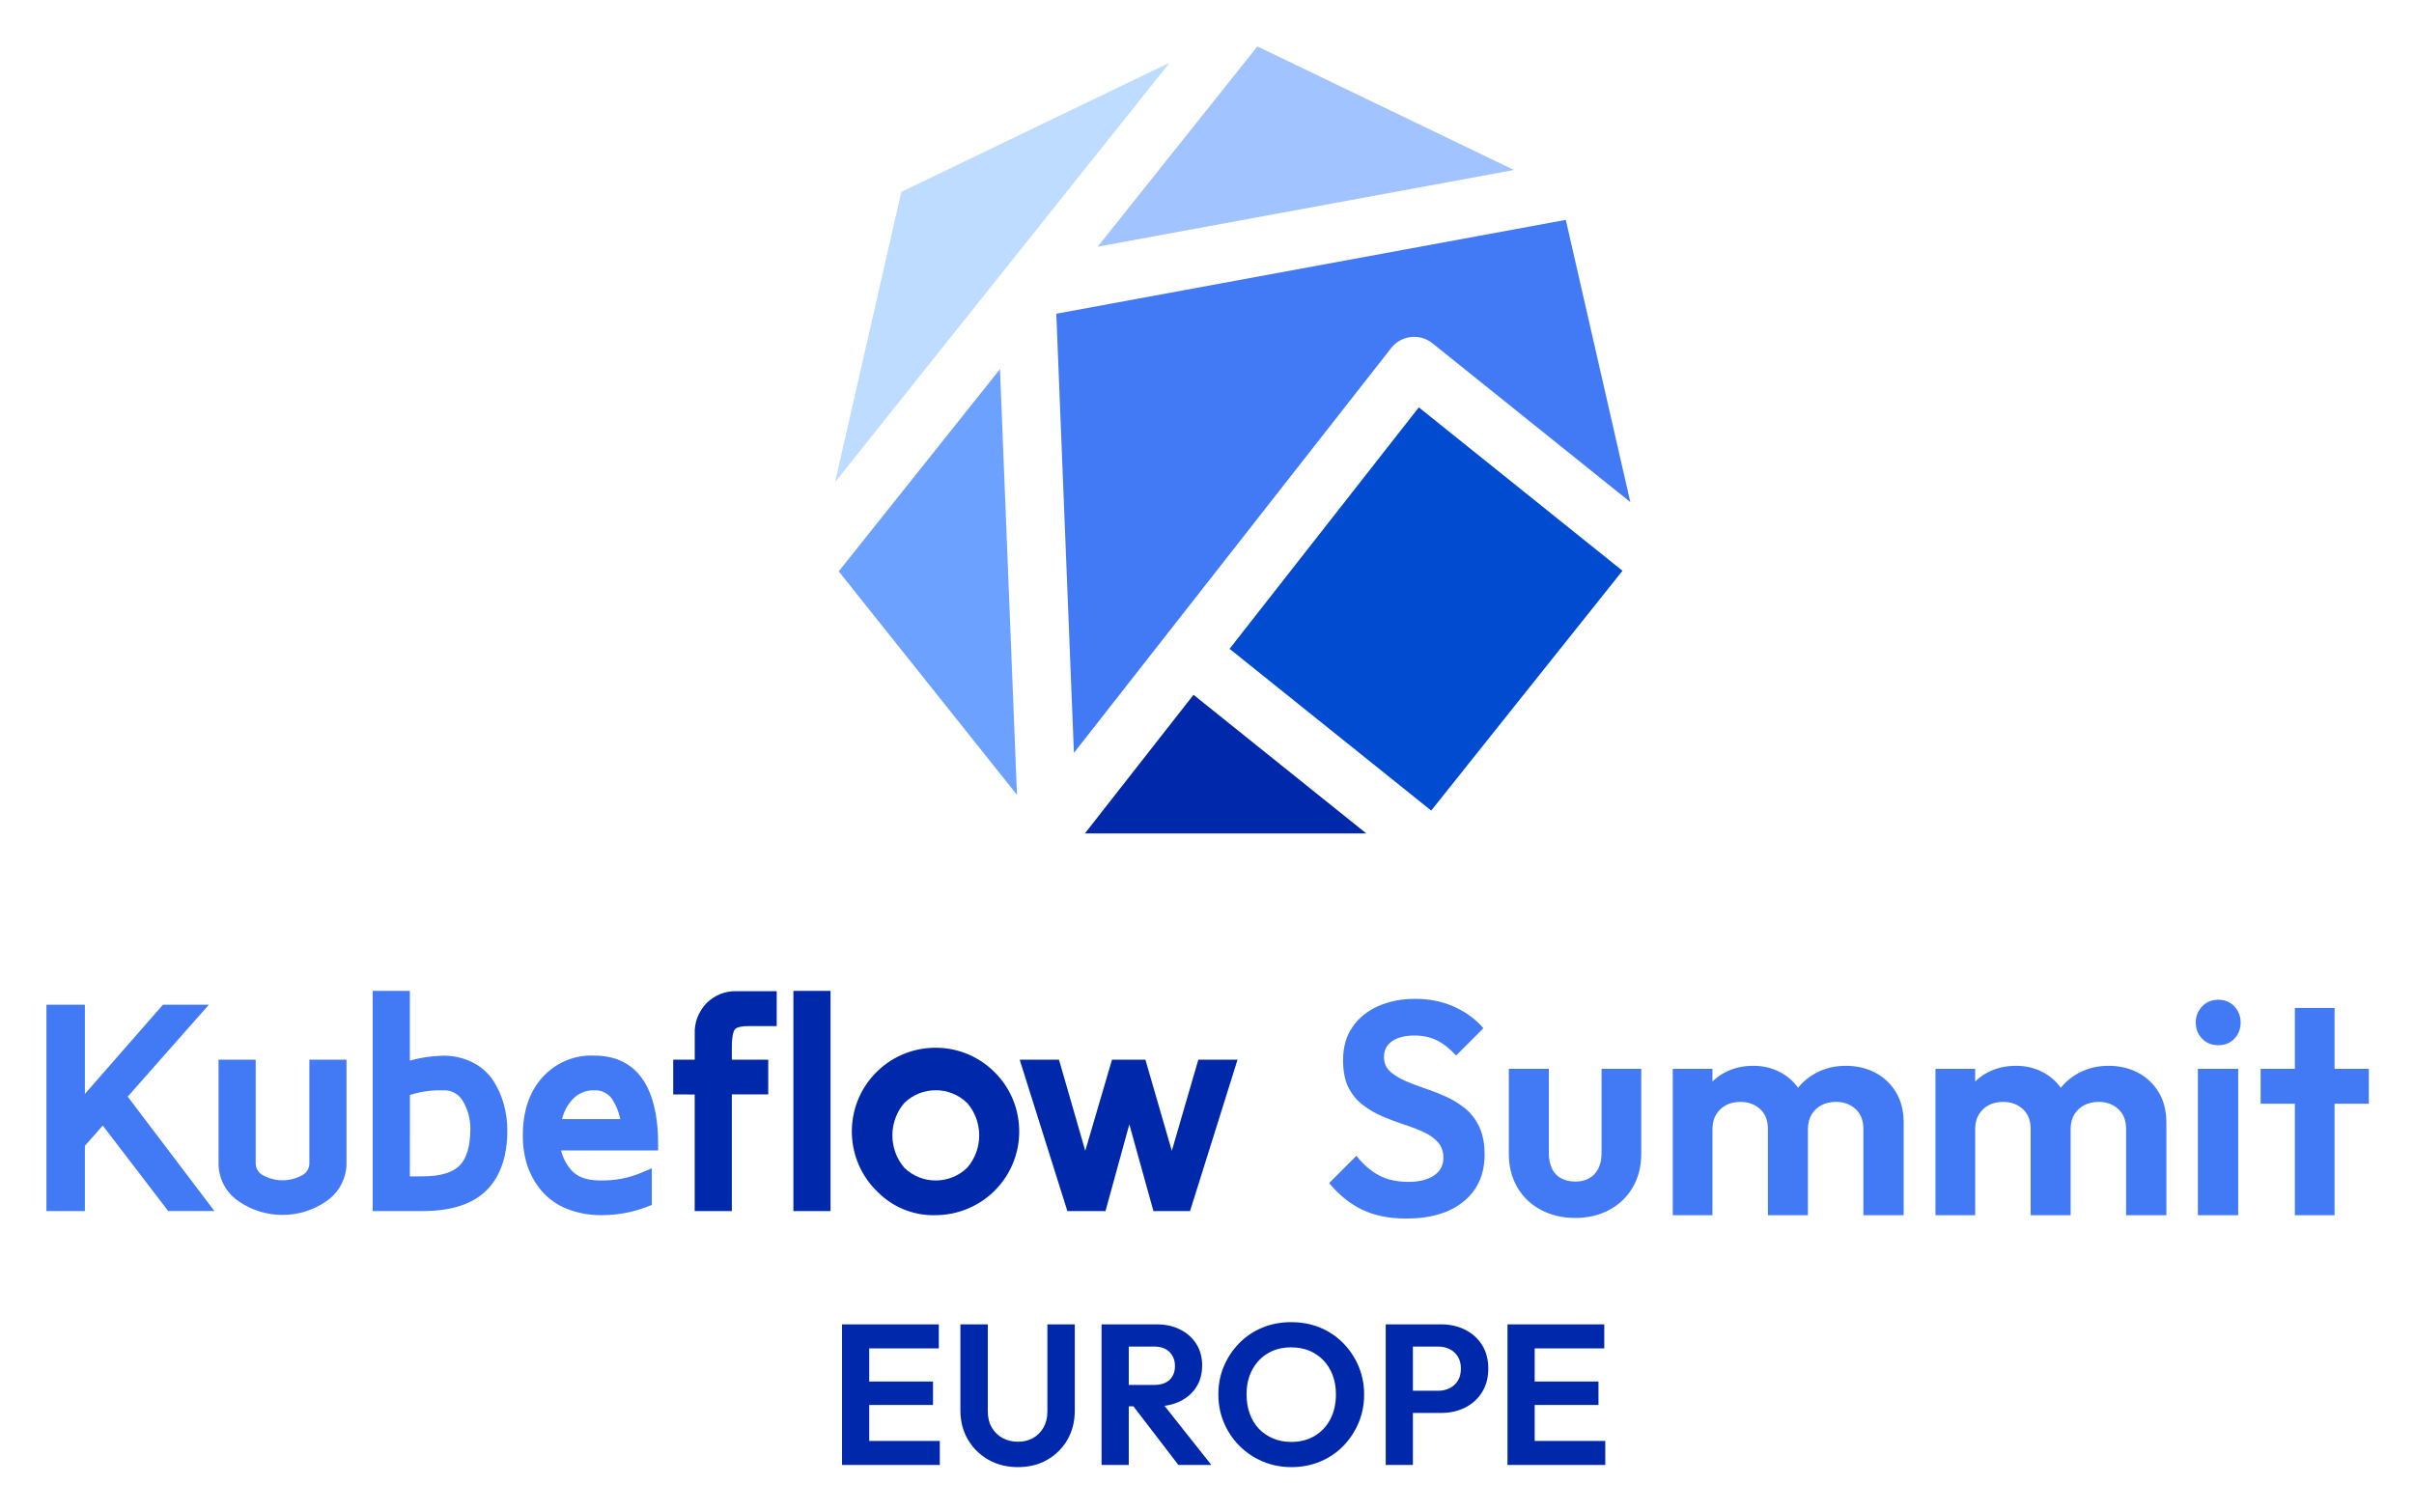
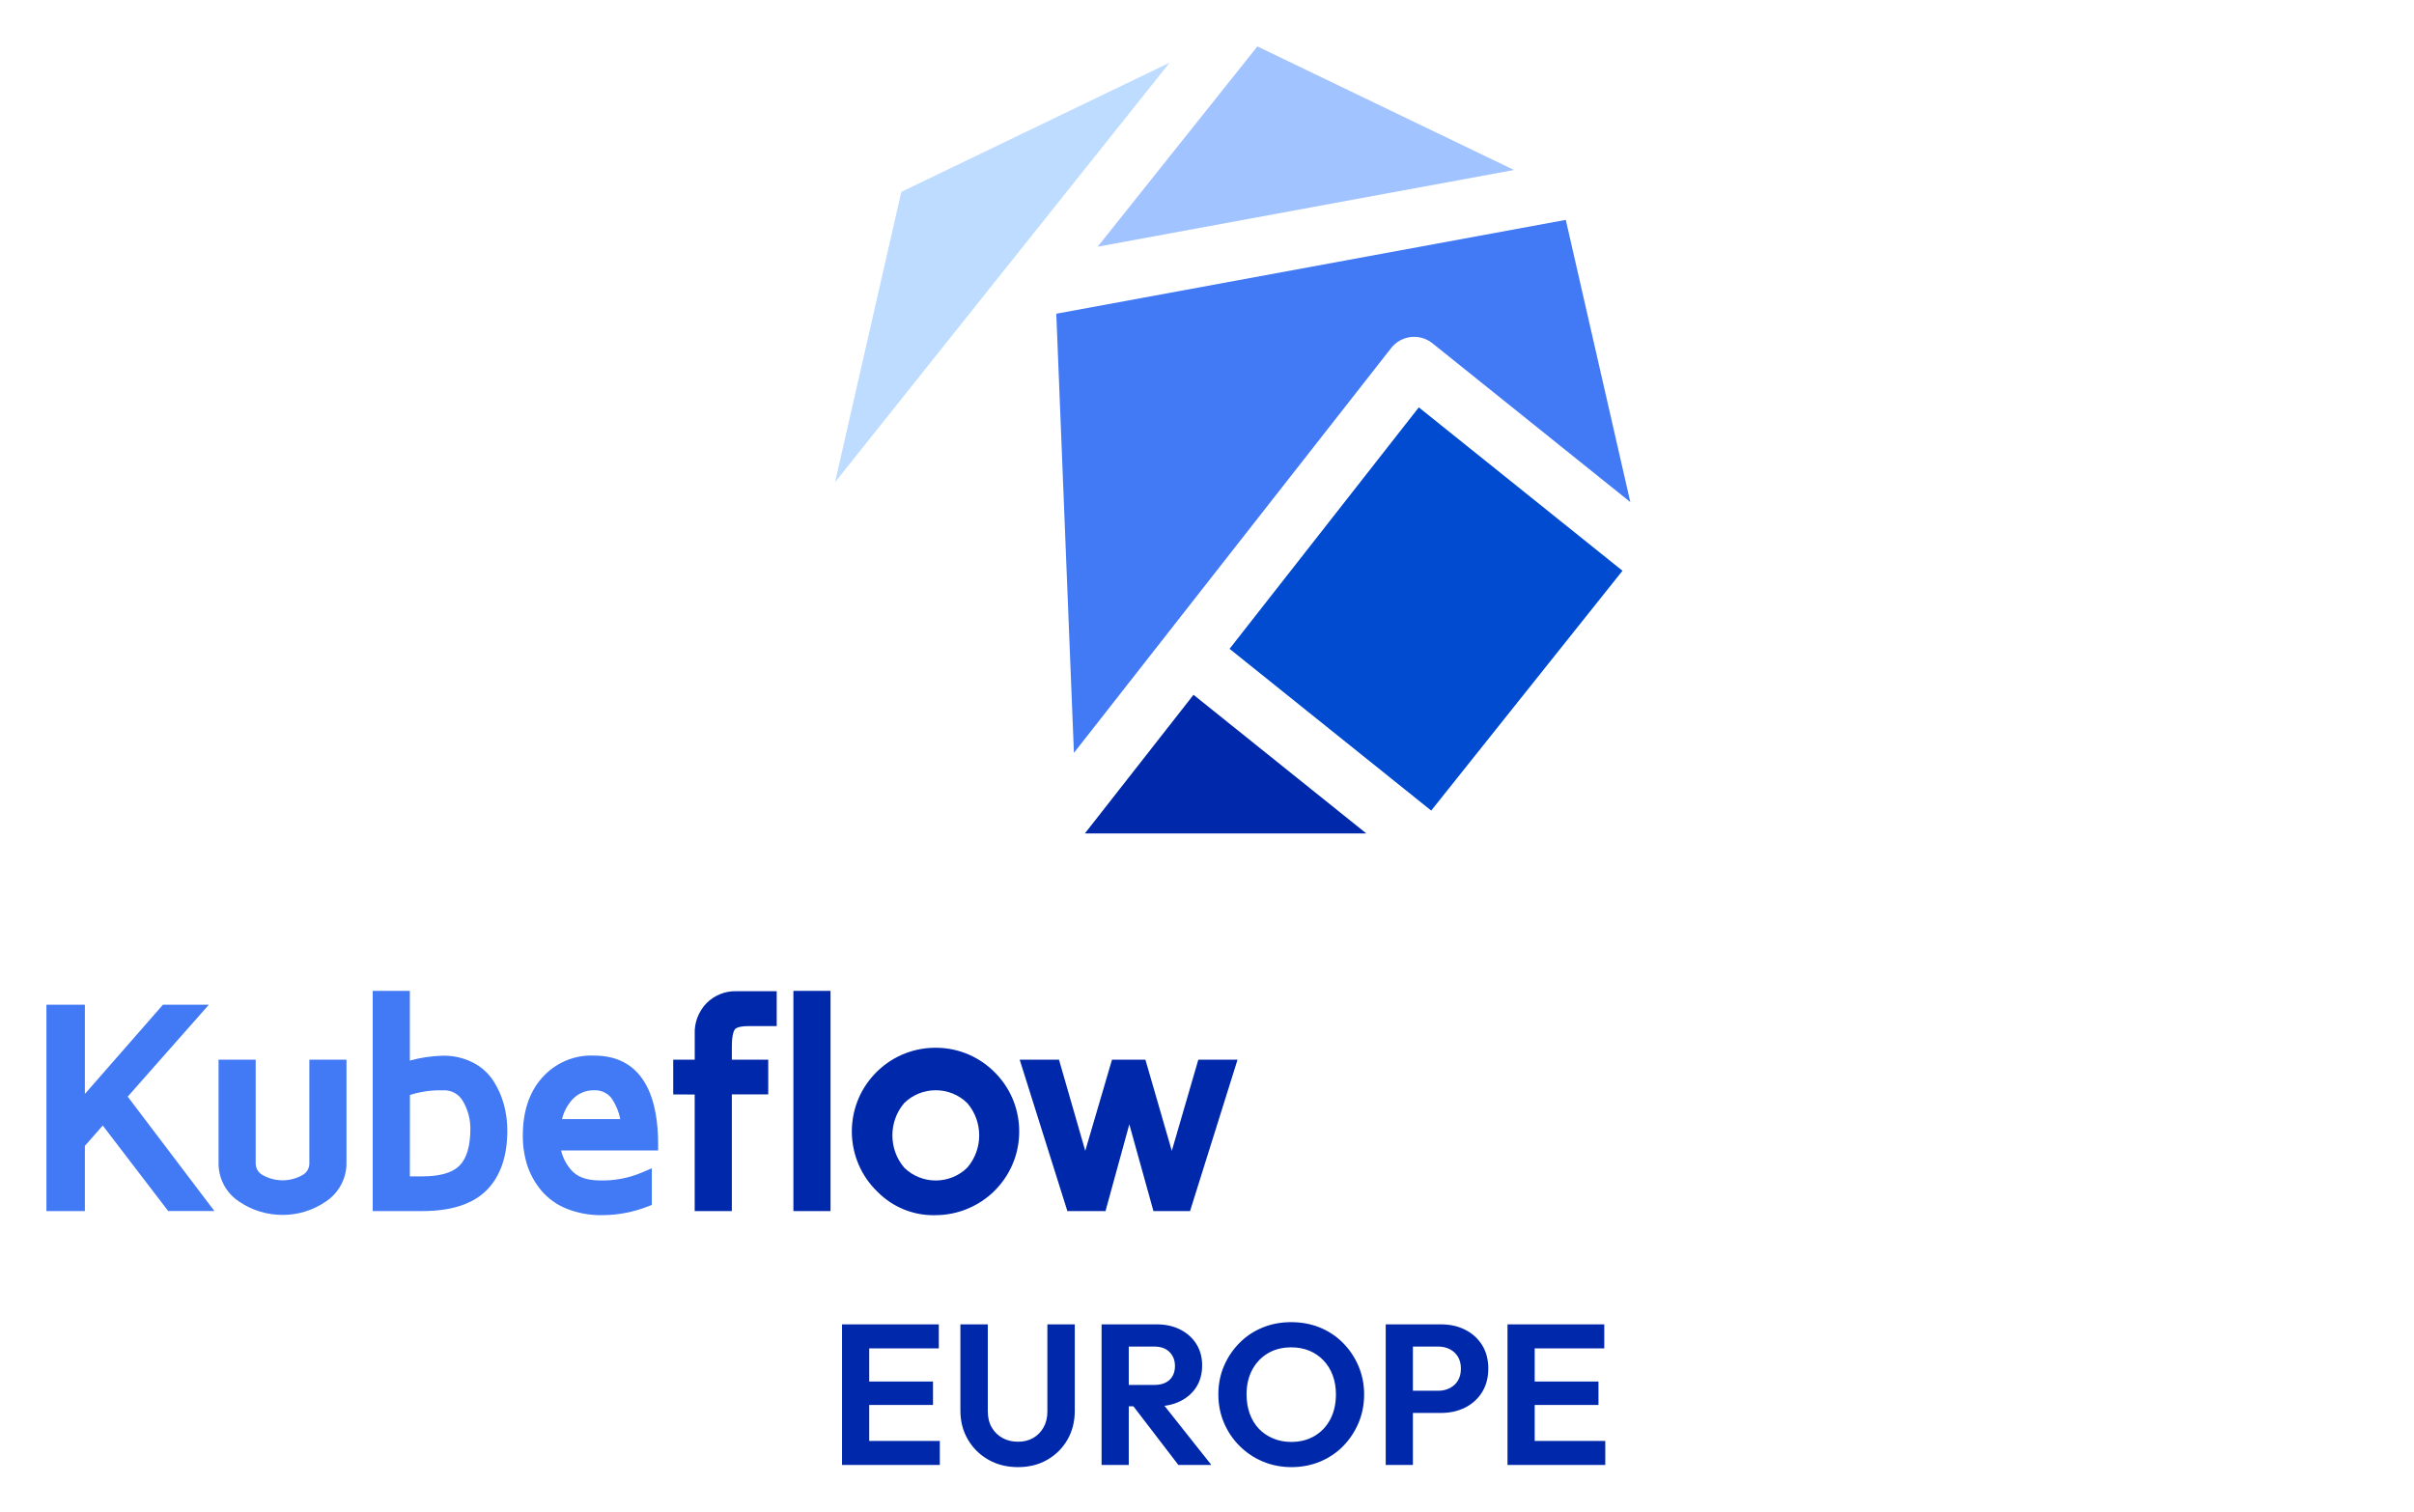
<svg xmlns="http://www.w3.org/2000/svg" role="img" viewBox="-10.09 -10.09 524.68 328.68">
  <title>Kubeflow Summit EU_stacked-color.svg</title>
  <defs>
    <style>.d,.f{stroke-width:0}.d{fill:#4279f4}.f{fill:#0028aa}</style>
  </defs>
  <path d="M219.494 58.104l3.833 95.453 68.949-87.993c2.16-2.761 6.15-3.249 8.911-1.088.021.017.043.034.064.051l43.005 34.516-14.023-61.339-110.739 20.399z" class="d" />
  <path d="M225.711 171.068h61.161l-37.555-30.132-23.606 30.132z" class="f" />
  <path fill="#014bd1" stroke-width="0" d="M298.287 78.457l-41.135 52.485 43.828 35.161 41.575-52.13-44.268-35.516z" />
  <path fill="#bedcff" stroke-width="0" d="M207.957 48.895l.01-.009 36.171-45.361-58.328 28.093-14.407 63.115 36.554-45.838z" />
-   <path fill="#6ca1ff" stroke-width="0" d="M172.207 114.104l38.742 48.578-3.693-92.537-35.049 43.959z" />
  <path fill="#a1c3ff" stroke-width="0" d="M318.977 26.86L263.2 0l-34.712 43.529 90.489-16.669z" />
  <path d="M172.923 308.336v-30.554h5.91v30.554h-5.91zm4.346-25.338v-5.215h16.689v5.215h-16.689zm0 12.3v-5.085h15.429v5.085h-15.429zm0 13.039v-5.215h16.906v5.215h-16.906zm33.899.478c-2.405 0-4.549-.536-6.432-1.608-1.884-1.072-3.368-2.535-4.455-4.389-1.085-1.854-1.63-3.955-1.63-6.302v-18.733h5.955v18.906c0 1.362.289 2.536.869 3.52.579.985 1.362 1.746 2.347 2.282.985.536 2.1.804 3.346.804s2.34-.267 3.282-.804c.942-.536 1.695-1.297 2.26-2.282.565-.984.847-2.144.847-3.477v-18.95h5.955v18.776c0 2.347-.529 4.44-1.586 6.28-1.058 1.84-2.514 3.296-4.369 4.368-1.854 1.072-3.983 1.608-6.389 1.608zm18.168-.478v-30.554h5.91v30.554h-5.91zm4.346-12.734v-4.65h7.04c1.478 0 2.608-.369 3.39-1.108.781-.739 1.173-1.745 1.173-3.021 0-1.217-.392-2.223-1.173-3.021-.783-.797-1.899-1.195-3.347-1.195h-7.084v-4.825h7.649c1.941 0 3.658.384 5.15 1.152 1.493.768 2.651 1.819 3.477 3.151.826 1.333 1.239 2.869 1.239 4.607 0 1.797-.413 3.354-1.239 4.672-.826 1.319-1.992 2.354-3.498 3.107-1.507.754-3.259 1.13-5.259 1.13h-7.519zm12.342 12.734l-10.127-13.212 5.476-1.695 11.822 14.908h-7.172zm24.6.478c-2.231 0-4.31-.406-6.237-1.217s-3.615-1.941-5.063-3.39c-1.45-1.449-2.578-3.13-3.39-5.042-.811-1.912-1.217-3.969-1.217-6.172 0-2.202.406-4.251 1.217-6.15.812-1.898 1.935-3.57 3.37-5.02 1.433-1.448 3.107-2.564 5.019-3.347 1.913-.782 3.983-1.173 6.216-1.173 2.26 0 4.346.391 6.258 1.173 1.913.783 3.586 1.898 5.02 3.347 1.434 1.45 2.557 3.13 3.368 5.042.811 1.912 1.217 3.97 1.217 6.172s-.406 4.259-1.217 6.171-1.927 3.593-3.346 5.042c-1.42 1.449-3.093 2.571-5.02 3.368s-3.992 1.195-6.194 1.195zm-.087-5.476c1.941 0 3.643-.435 5.107-1.304 1.462-.869 2.599-2.079 3.411-3.629.811-1.55 1.217-3.353 1.217-5.411 0-1.506-.232-2.883-.695-4.129-.465-1.245-1.13-2.325-1.999-3.238-.869-.913-1.891-1.615-3.064-2.108-1.173-.493-2.499-.739-3.976-.739-1.913 0-3.593.428-5.042 1.282-1.448.855-2.585 2.05-3.411 3.585-.826 1.536-1.239 3.319-1.239 5.346 0 1.536.232 2.941.696 4.216.463 1.275 1.122 2.362 1.977 3.26.854.899 1.884 1.601 3.086 2.108 1.201.507 2.513.761 3.933.761zm20.556 4.998v-30.554h5.91v30.554h-5.91zm4.346-11.3v-4.824h7.084c.928 0 1.768-.195 2.521-.587s1.339-.941 1.759-1.652c.42-.709.631-1.571.631-2.585 0-.985-.211-1.833-.631-2.543-.42-.709-1.006-1.261-1.759-1.651-.753-.391-1.593-.587-2.521-.587h-7.084v-4.825h7.692c1.941 0 3.688.391 5.238 1.174 1.549.782 2.774 1.891 3.672 3.324.897 1.434 1.348 3.137 1.348 5.107 0 1.971-.451 3.68-1.348 5.128-.899 1.449-2.124 2.564-3.672 3.347-1.55.782-3.297 1.173-5.238 1.173h-7.692zm22.123 11.3v-30.554h5.91v30.554h-5.91zm4.346-25.338v-5.215h16.689v5.215H321.91zm0 12.3v-5.085h15.429v5.085H321.91zm0 13.039v-5.215h16.906v5.215H321.91z" class="f" />
  <path d="M35.308 208.299h-9.979l-16.972 19.4v-19.4H0v44.857h8.357v-14.171l3.885-4.423 14.225 18.584h10.041l-18.842-24.861 17.642-19.986zm21.842 34.42c.031 1.059-.519 2.048-1.431 2.578-2.712 1.565-6.08 1.565-8.793-.003-.922-.528-1.476-1.514-1.444-2.619v-22.428h-8.068v22.238c-.1 3.477 1.573 6.694 4.453 8.593 2.826 1.945 6.136 2.916 9.444 2.916 3.299 0 6.595-.966 9.398-2.896 2.885-1.89 4.612-5.207 4.508-8.609v-22.241h-8.067v22.472zm40.015-17.836c-1.112-1.713-2.666-3.102-4.487-4.016-2.006-1.017-4.266-1.531-6.502-1.479-2.439.051-4.848.408-7.187 1.064v-15.163h-8.067v47.867h10.819c6.227 0 10.903-1.512 13.898-4.494 3.009-2.995 4.535-7.375 4.535-13.013.005-1.896-.242-3.783-.733-5.608-.489-1.826-1.253-3.558-2.275-5.159zm-5.022 10.564c-.028 3.663-.824 6.302-2.367 7.845-1.538 1.539-4.24 2.319-8.029 2.319h-2.756l.016-17.688c2.301-.734 4.696-1.079 7.115-1.011l.059.001.06-.003c1.72-.094 3.358.777 4.244 2.282 1.124 1.887 1.697 4.044 1.659 6.253zm28.073 11.053c-2.88-.029-4.907-.767-6.244-2.371-1.032-1.212-1.747-2.623-2.11-4.145h21.09l-.001-1.497c-.005-8.725-2.435-19.127-13.927-19.126-4.315-.177-8.409 1.579-11.273 4.79-2.786 3.127-4.201 7.328-4.202 12.484-.032 2.217.287 4.415.953 6.554.667 2.031 1.705 3.891 3.088 5.534 1.485 1.742 3.396 3.103 5.528 3.937 2.347.923 4.809 1.389 7.302 1.389.15 0 .3-.002.451-.005 3.347-.019 6.627-.64 9.75-1.849l.956-.37v-7.967l-2.084.892c-2.892 1.238-6.07 1.845-9.277 1.749zm-8.155-13.332c.38-1.558 1.139-3.017 2.212-4.217 1.19-1.325 2.926-2.09 4.766-2.048 1.588-.077 3.052.652 3.926 1.919.859 1.324 1.458 2.803 1.766 4.346h-12.67z" class="d" />
  <path d="M149.647 213.637c.126-.16.707-.682 2.91-.682h6.17v-7.591l-8.809 0c-2.381-.062-4.725.881-6.424 2.581-1.753 1.794-2.695 4.261-2.586 6.702v5.6h-4.674v7.56l4.665.01v25.339h8.077v-25.364h7.909v-7.545h-7.909v-2.861c0-2.615.469-3.494.671-3.75zM162.355 205.289h8.067v47.867h-8.067zm43.405 17.36c-3.525-3.343-8.136-5.121-13.001-4.985-4.858.129-9.375 2.142-12.719 5.668-6.897 7.274-6.595 18.799.666 25.704 3.186 3.207 7.553 5.017 12.019 5.017.185 0 .372-.003.558-.009 4.955-.011 9.752-2.08 13.16-5.675 3.343-3.526 5.115-8.144 4.985-13.002-.129-4.858-2.142-9.375-5.669-12.718zm-5.615 21.069c-3.792 3.72-9.917 3.72-13.707.002-3.426-4.012-3.426-10.025 0-14.037 3.79-3.718 9.915-3.716 13.707.002 3.458 4.01 3.458 10.023 0 14.033zM250.365 220.247l-5.765 19.82-5.741-19.82h-7.255l-5.813 19.812-5.713-19.812h-8.541l10.366 32.909h8.287l5.179-18.858 5.24 18.858h7.956l10.325-32.909h-8.525z" class="f" />
-   <path d="M295.525 254.778c-3.688 0-6.86-.638-9.517-1.91-2.657-1.273-5.061-3.205-7.212-5.796l5.928-5.928c1.405 1.801 2.997 3.194 4.775 4.182 1.779.988 3.963 1.482 6.553 1.482 2.327 0 4.17-.461 5.532-1.383 1.36-.922 2.043-2.195 2.043-3.82 0-1.405-.396-2.546-1.186-3.425-.791-.878-1.833-1.614-3.128-2.207-1.296-.592-2.724-1.141-4.282-1.646-1.558-.504-3.106-1.087-4.643-1.745s-2.964-1.492-4.281-2.502c-1.317-1.009-2.361-2.283-3.128-3.82-.769-1.536-1.152-3.513-1.152-5.928 0-2.809.679-5.203 2.041-7.179 1.36-1.976 3.227-3.49 5.599-4.544 2.371-1.053 5.048-1.581 8.035-1.581 3.16 0 6.026.593 8.595 1.778 2.569 1.186 4.643 2.724 6.224 4.611l-5.928 5.928c-1.362-1.492-2.756-2.59-4.182-3.293-1.427-.702-3.042-1.053-4.842-1.053-2.064 0-3.688.407-4.874 1.218-1.186.813-1.779 1.944-1.779 3.393 0 1.274.396 2.294 1.186 3.063.791.769 1.833 1.449 3.128 2.041 1.295.593 2.733 1.153 4.314 1.68s3.139 1.131 4.677 1.811c1.536.682 2.952 1.538 4.249 2.569 1.293 1.032 2.337 2.371 3.128 4.018.79 1.646 1.185 3.678 1.185 6.092 0 4.304-1.514 7.696-4.544 10.176-3.029 2.481-7.201 3.722-12.514 3.722zm36.751-.132c-2.765 0-5.248-.583-7.442-1.745-2.196-1.163-3.908-2.8-5.137-4.907s-1.845-4.544-1.845-7.31v-18.442h8.694v18.244c0 1.317.219 2.448.659 3.392.44.945 1.098 1.658 1.976 2.14.879.483 1.91.724 3.096.724 1.8 0 3.205-.548 4.215-1.646 1.01-1.097 1.515-2.634 1.515-4.61v-18.244h8.628v18.442c0 2.766-.615 5.203-1.845 7.31s-2.931 3.744-5.104 4.907c-2.174 1.163-4.643 1.745-7.41 1.745zm21.208-.593v-31.812h8.628v31.812h-8.628zm20.68 0v-18.771c0-1.844-.571-3.282-1.712-4.314-1.143-1.031-2.569-1.547-4.281-1.547-1.143 0-2.164.23-3.063.691-.901.461-1.625 1.131-2.174 2.008-.55.879-.823 1.955-.823 3.228l-3.36-1.713c0-2.458.537-4.588 1.614-6.389 1.076-1.8 2.535-3.194 4.38-4.182s3.929-1.482 6.256-1.482c2.196 0 4.193.494 5.994 1.482 1.8.988 3.227 2.371 4.281 4.149 1.055 1.778 1.581 3.897 1.581 6.355v20.484h-8.694zm20.747 0v-18.771c0-1.844-.572-3.282-1.712-4.314-1.143-1.031-2.548-1.547-4.216-1.547-1.185 0-2.228.23-3.128.691s-1.624 1.131-2.174 2.008c-.548.879-.823 1.955-.823 3.228l-4.939-1.252c.131-2.59.801-4.808 2.009-6.653 1.207-1.844 2.777-3.282 4.709-4.314 1.931-1.031 4.084-1.547 6.454-1.547s4.5.494 6.389 1.482c1.888.988 3.392 2.404 4.511 4.249 1.12 1.844 1.68 4.062 1.68 6.652v20.088h-8.759zm15.674 0v-31.812h8.628v31.812h-8.628zm20.68 0v-18.771c0-1.844-.571-3.282-1.712-4.314-1.143-1.031-2.569-1.547-4.281-1.547-1.143 0-2.164.23-3.063.691-.901.461-1.625 1.131-2.174 2.008-.55.879-.823 1.955-.823 3.228l-3.36-1.713c0-2.458.537-4.588 1.614-6.389 1.076-1.8 2.535-3.194 4.38-4.182s3.929-1.482 6.256-1.482c2.196 0 4.193.494 5.994 1.482 1.8.988 3.227 2.371 4.281 4.149 1.055 1.778 1.581 3.897 1.581 6.355v20.484h-8.694zm20.747 0v-18.771c0-1.844-.572-3.282-1.712-4.314-1.143-1.031-2.548-1.547-4.216-1.547-1.185 0-2.228.23-3.128.691s-1.624 1.131-2.174 2.008c-.548.879-.823 1.955-.823 3.228l-4.939-1.252c.131-2.59.801-4.808 2.009-6.653 1.207-1.844 2.777-3.282 4.709-4.314 1.931-1.031 4.084-1.547 6.454-1.547s4.5.494 6.389 1.482c1.888.988 3.392 2.404 4.511 4.249 1.12 1.844 1.68 4.062 1.68 6.652v20.088h-8.759zm20.022-36.949c-1.405 0-2.569-.472-3.49-1.416-.922-.944-1.384-2.118-1.384-3.524 0-1.36.462-2.524 1.384-3.491.921-.965 2.084-1.449 3.49-1.449 1.45 0 2.624.484 3.524 1.449.9.967 1.351 2.131 1.351 3.491 0 1.406-.451 2.58-1.351 3.524-.9.945-2.075 1.416-3.524 1.416zm-4.412 36.949v-31.812h8.759v31.812h-8.759zm13.632-24.238v-7.574h23.513v7.574h-23.513zm7.442 24.238v-45.05h8.628v45.05h-8.628z" class="d" />
</svg>